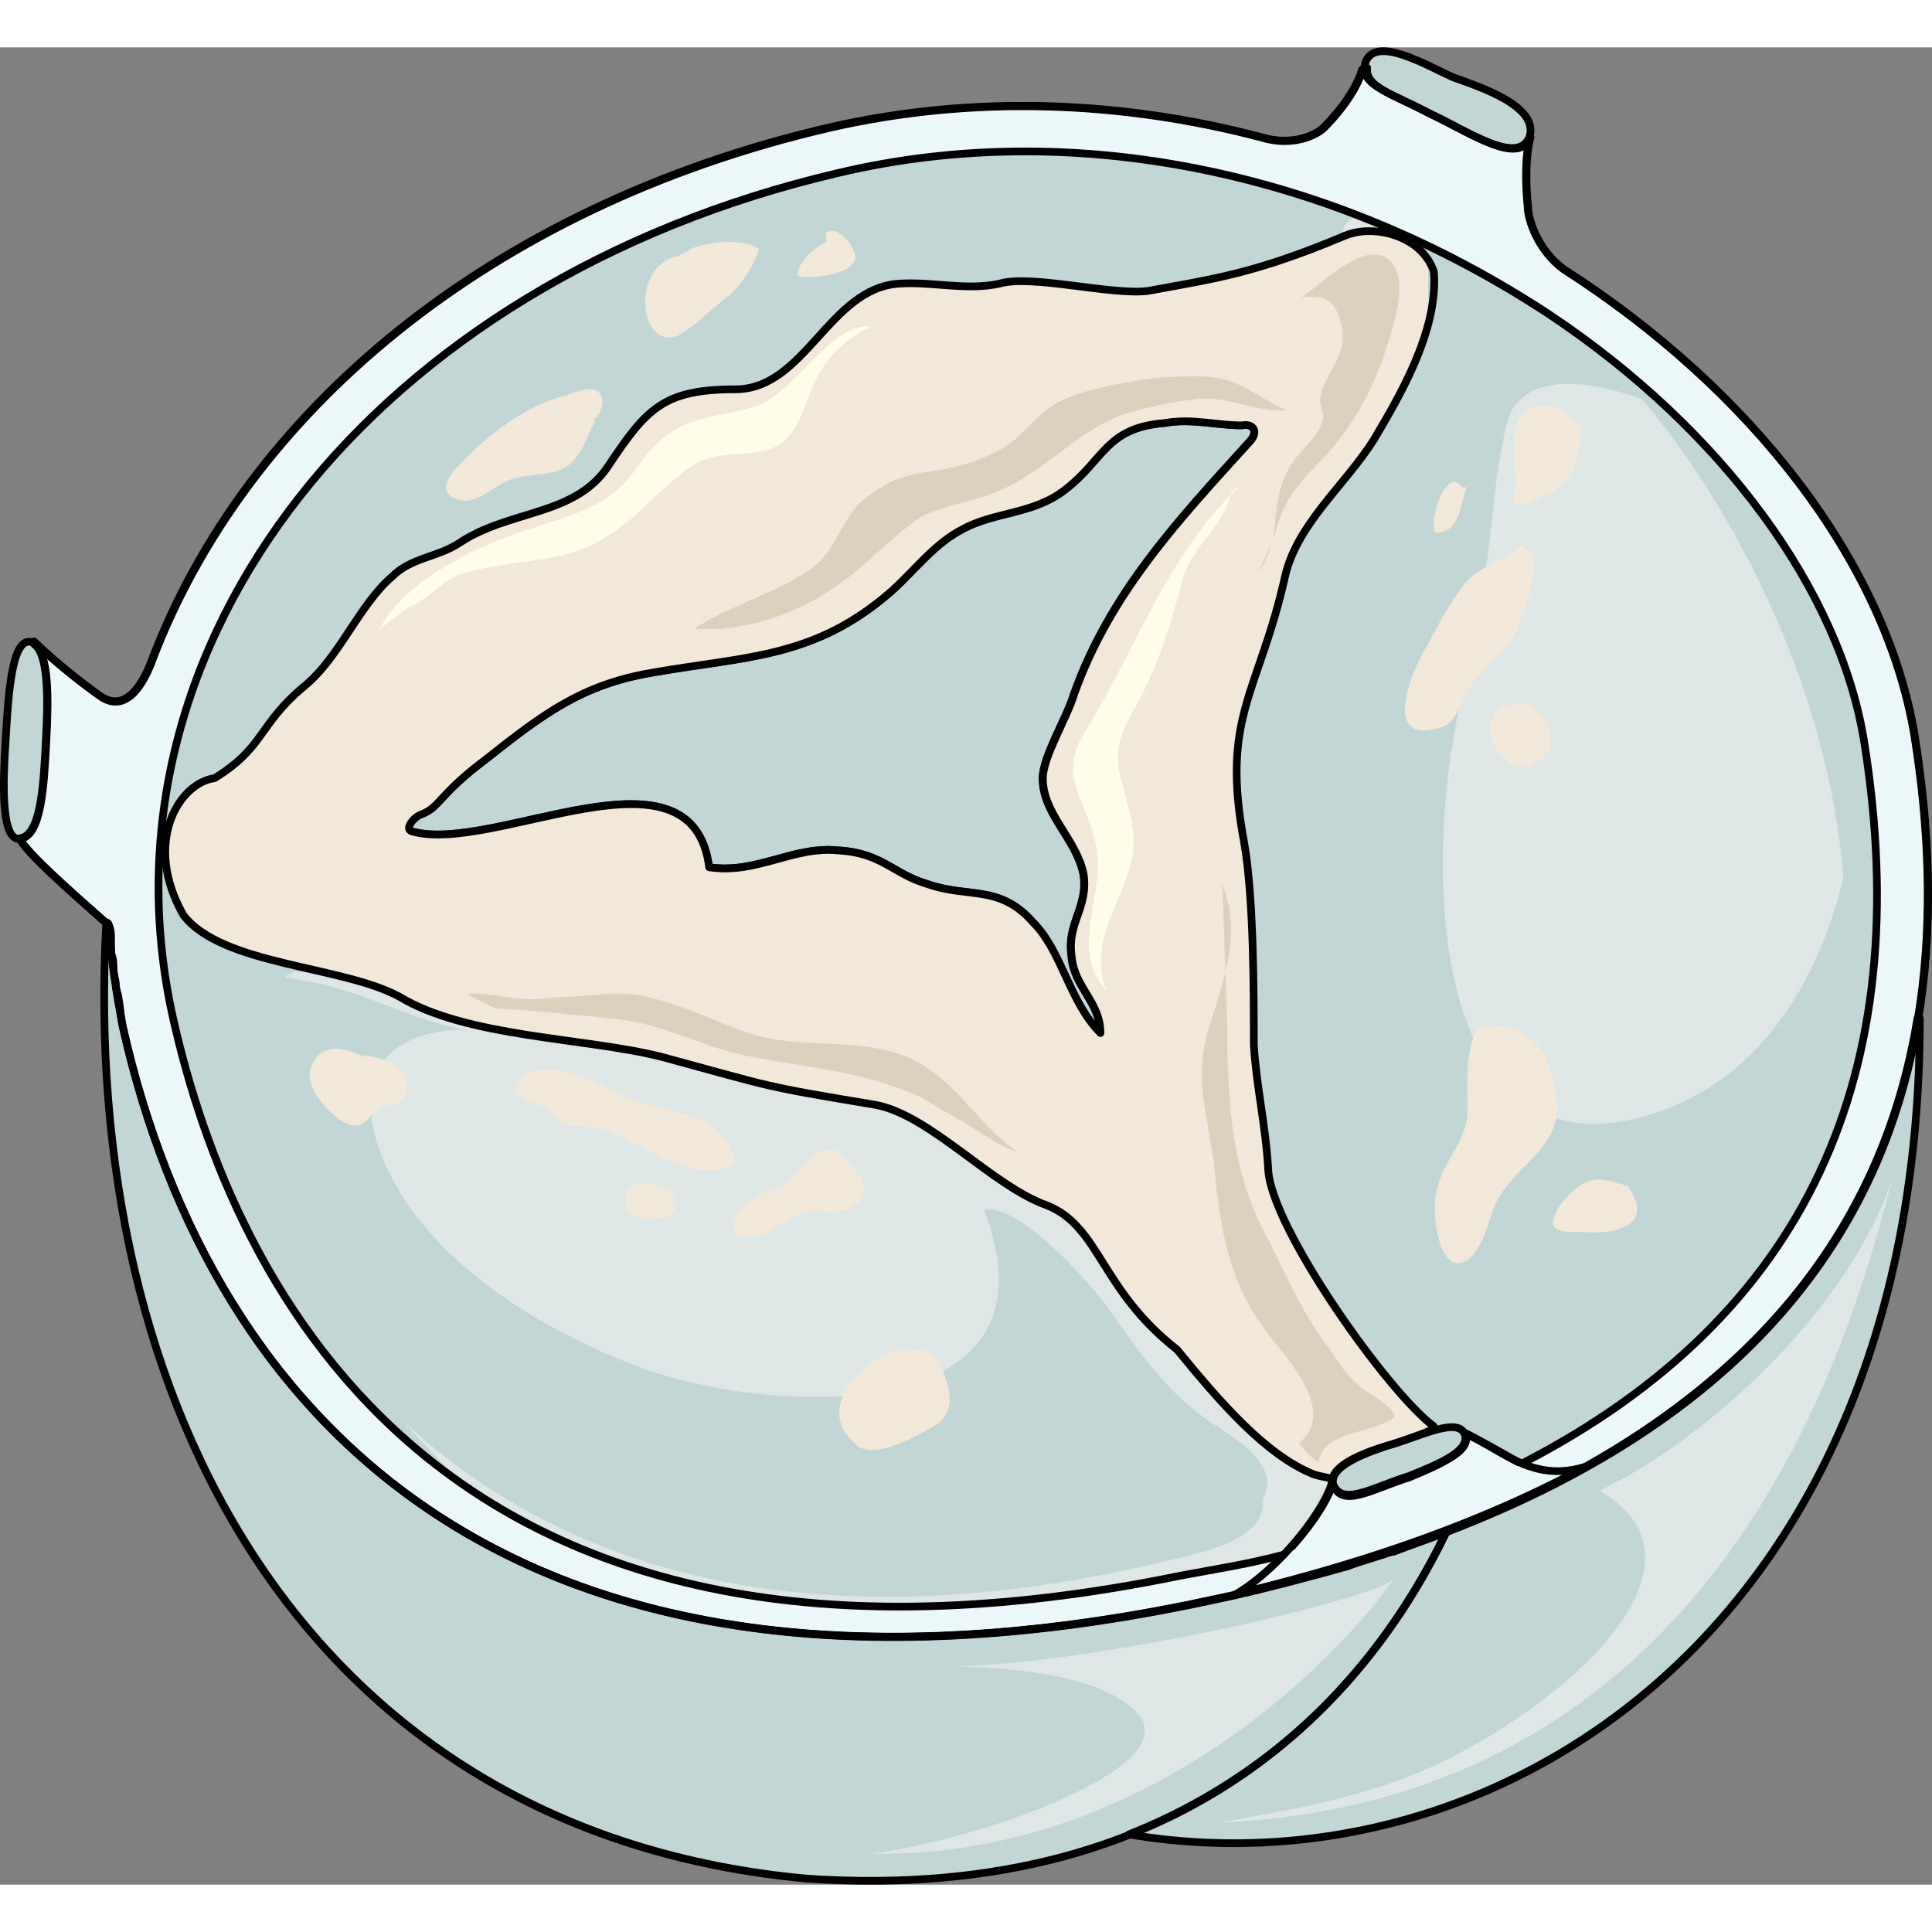
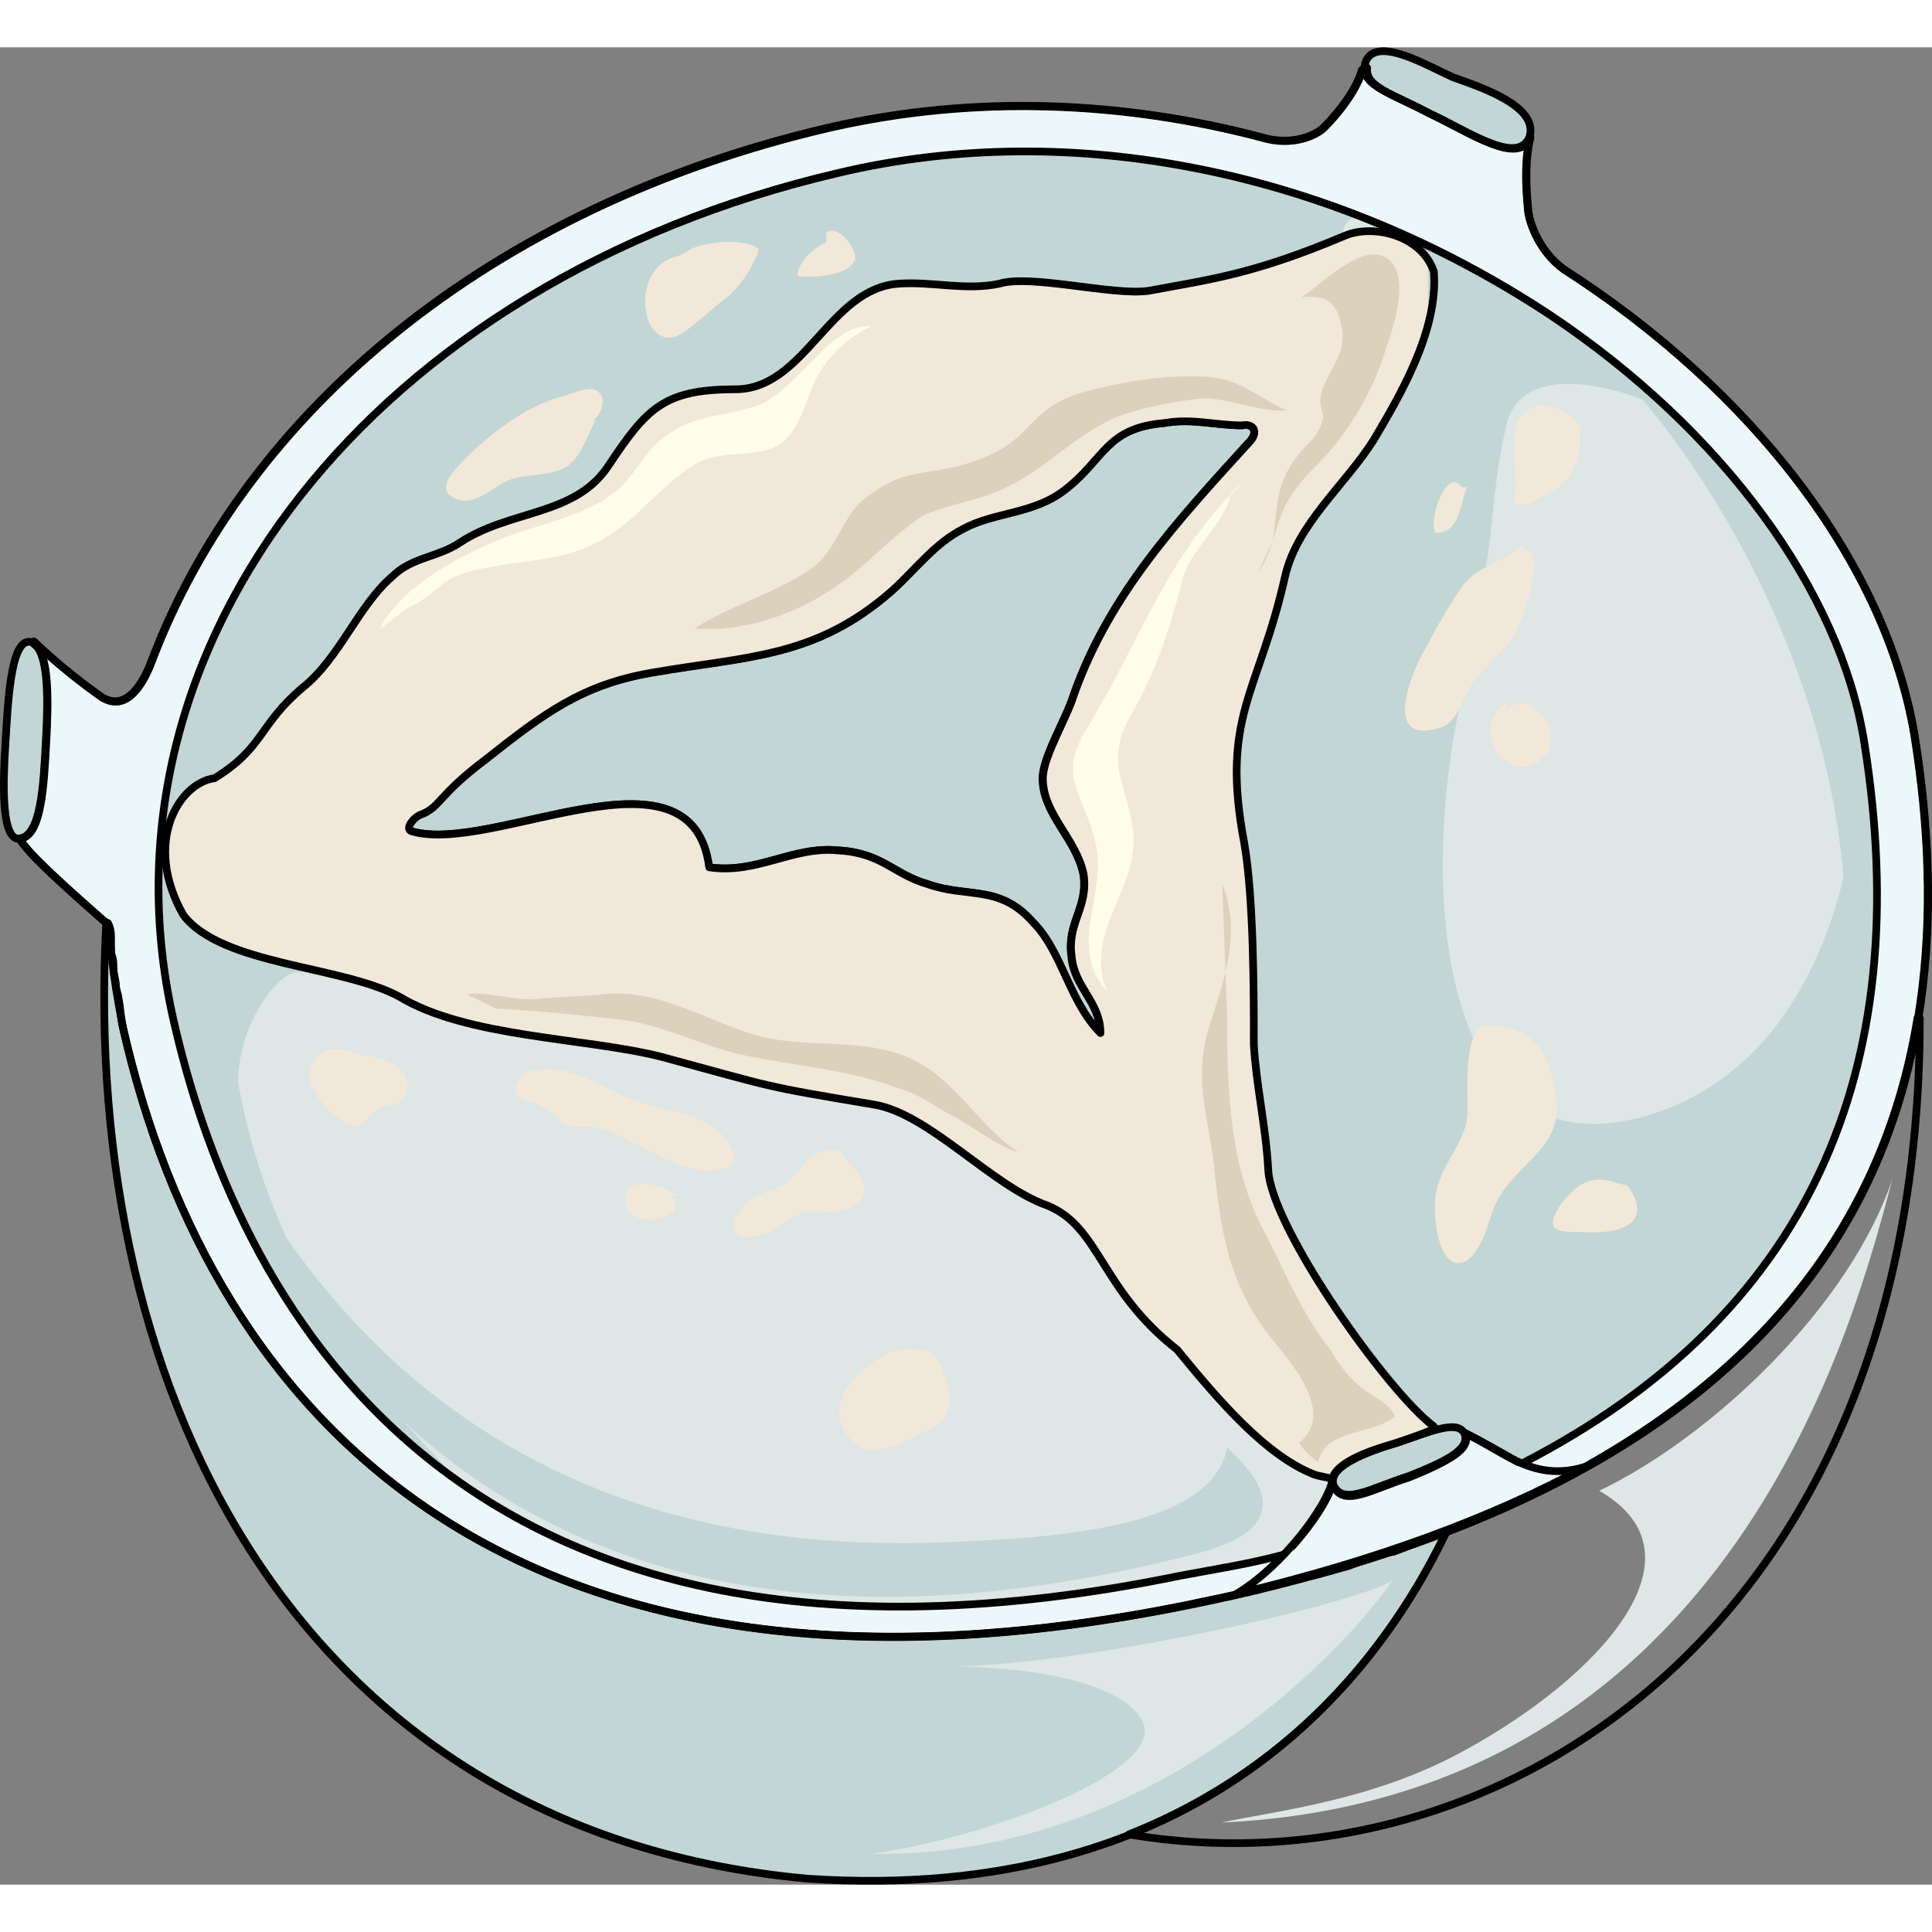
<svg xmlns="http://www.w3.org/2000/svg" version="1.1" id="Layer_1" width="800px" height="800px" viewBox="0 0 251.498 239.17" enable-background="new 0 0 251.498 239.17" xml:space="preserve">
  <rect x="0" y="0" width="251.498" height="239.17" fill="#808080" stroke="none" />
  <g>
    <path fill-rule="evenodd" clip-rule="evenodd" fill="#C2D6D6" d="M3.832,77.324c2.544,0.313,2.544,6.569,2.226,12.826   c-0.317,5.944-0.636,12.515-3.498,12.828c-2.544,0.313-2.226-7.51-1.907-12.515C0.97,85.458,1.288,77.011,3.832,77.324" />
    <path fill="none" stroke="#000000" stroke-linecap="round" stroke-linejoin="round" stroke-miterlimit="10" d="M3.892,77.384   c2.544,0.313,2.544,6.569,2.227,12.827C5.8,96.154,5.482,102.725,2.62,103.038c-2.544,0.313-2.227-7.509-1.908-12.515   S1.348,77.07,3.892,77.384L3.892,77.384z" />
    <g>
      <path fill-rule="evenodd" clip-rule="evenodd" fill="#C2D6D6" d="M161.629,49.147c-3.438,0-6.563-0.937-9.999-0.313    c-7.813,0.625-7.813,4.685-13.124,8.743c-4.063,3.123-9.062,2.811-13.124,4.997c-3.75,1.873-6.249,5.308-9.374,8.118    c-9.999,8.744-18.748,8.432-31.247,10.617c-9.062,1.562-14.062,5.309-21.561,11.242c-6.25,4.684-5.938,6.245-8.437,7.182    c-0.938,0.313-2.188,1.873-1.25,2.186c9.374,2.811,27.799,0.62,34.673,9.051c11.993,0.623,57.502,46.902,66.156,43.298    c8.709-3.626-17.259-66.528-12.087-75.769c4.999-10.305,12.186-18.424,20.311-27.166    C163.816,50.084,163.191,48.835,161.629,49.147" />
      <path fill-rule="evenodd" clip-rule="evenodd" fill="#ECF7FA" stroke="#000000" stroke-linecap="round" stroke-linejoin="round" stroke-miterlimit="10" d="    M162.598,51.385c-9.379,10.317-18.132,19.697-22.821,32.828c-0.938,3.127-4.064,8.13-4.064,10.943    c0,4.689,4.377,7.816,5.314,12.506c0.626,4.377-2.188,6.254-1.563,10.631c0.313,4.064,3.751,5.94,3.751,10.005    c-4.064-4.064-5.002-10.63-8.753-14.382c-4.377-5.003-8.441-3.127-13.756-5.003c-4.376-1.251-5.939-4.064-11.566-4.377    c-5.94-0.626-10.63,3.126-16.882,2.188c-2.188-17.196-28.136-1.563-38.765-4.689c-0.938-0.313,0.313-1.877,1.25-2.189    c2.501-0.938,2.188-2.501,8.441-7.19c7.503-5.94,12.505-9.692,21.57-11.256c12.505-2.188,21.259-1.876,31.262-10.63    c3.127-2.814,5.628-6.254,9.379-8.129c4.064-2.189,9.066-1.876,13.13-5.003c5.314-4.064,5.314-8.129,13.13-8.754    c3.439-0.626,6.565,0.313,10.004,0.313C163.223,48.884,163.848,50.135,162.598,51.385 M249.193,89.528    c-3.752-22.511-21.259-45.022-45.643-60.655c-3.439-2.5-4.689-6.564-4.689-8.129c-0.625-6.252,0.313-9.066,0.313-9.066    c-1.563,3.752-7.815-0.625-13.13-3.127c-4.689-2.501-8.44-3.439-8.128-5.939c-0.313,0-0.625,0.313-0.625,0.313    c-0.626,2.188-2.502,5.002-5.002,7.504c-0.938,0.938-4.064,2.5-8.129,1.25c-17.819-4.689-37.201-5.628-56.271-1.25    C63.497,20.744,31.922,47.633,19.73,79.836c-0.938,2.502-3.127,6.879-6.565,4.69c-5.314-3.752-8.753-7.191-8.753-7.191v0.313    c1.875,1.251,1.875,6.879,1.563,12.507c-0.313,5.939-0.625,12.506-3.438,12.818l0,0c0.938,1.876,6.252,6.566,11.566,11.256    c0.313,4.377,0.938,8.754,1.876,13.443c11.567,50.963,50.957,92.859,138.804,75.037    C242.628,184.889,256.696,136.427,249.193,89.528" />
      <path fill-rule="evenodd" clip-rule="evenodd" fill="#DEE6E6" d="M162.567,51.308c-9.381,10.319-18.137,19.701-22.827,32.835    c-0.938,3.127-4.064,8.131-4.064,10.945c0,4.69,4.377,7.818,5.315,12.508c0.625,4.379-2.188,6.255-1.563,10.633    c0.313,4.065,3.752,5.941,3.752,10.007c-4.064-4.065-5.003-10.632-8.755-14.385c-4.378-5.003-8.443-3.127-13.759-5.003    c-4.378-1.252-5.941-4.066-11.569-4.379c-5.941-0.625-10.632,3.127-16.886,2.189c-2.188-17.199-28.143-1.563-38.774-4.691    c-0.938-0.313,0.313-1.875,1.251-2.188c2.502-0.938,2.189-2.501,8.443-7.192c7.504-5.941,12.508-9.694,21.575-11.258    c12.508-2.189,21.264-1.876,31.27-10.633c3.127-2.814,5.629-6.254,9.381-8.13c4.065-2.189,9.068-1.876,13.133-5.004    c5.316-4.065,5.316-8.13,13.134-8.756c3.439-0.626,6.566,0.313,10.006,0.313C163.192,48.806,163.818,50.057,162.567,51.308     M242.617,90.396c-3.127-19.701-18.449-40.652-40.963-55.663c-28.456-18.763-62.227-25.643-92.558-18.45    C48.746,30.355,11.536,77.576,22.48,126.359c7.817,34.712,35.021,92.251,131.019,72.55c5.003-0.938,9.693-1.876,14.384-3.127    c30.331-11.57,30.331-11.57,30.331-11.57C235.112,165.137,249.496,133.552,242.617,90.396" />
-       <path fill-rule="evenodd" clip-rule="evenodd" fill="#C2D6D6" d="M32.52,119.73c3.748,1.564,7.81,1.564,11.558,2.816    c5.623,1.565,10.622,4.382,16.558,5.32c-11.246,0-14.995,7.197-10.622,17.212c5.623,13.144,20.931,22.219,33.739,26.913    c16.244,5.945,55.293,8.137,44.359-20.654c4.373-0.939,13.433,9.075,15.932,12.518c4.998,6.885,7.811,11.579,15.308,16.273    c20.306,12.83-20.306,19.089-29.053,19.089c-10.934,0.313-22.492,0.313-33.113-0.626c-11.246-0.938-25.304-7.197-34.988-13.144    c-11.559-7.511-15.62-15.96-23.43-25.035c-8.747-10.953-11.87-21.906-11.87-35.675" />
      <path fill-rule="evenodd" clip-rule="evenodd" fill="#C2D6D6" d="M30.302,111.652c-2.189-2.813-5.942-4.375-5.316-7.813    c0.313-3.438,4.378-2.813,6.881-2.5c2.189-8.126,9.07-9.377,14.074-18.44c3.128-5.627,13.762-6.252,18.141-9.689    c14.388-11.564,23.771-21.879,41.285-27.817c19.392-6.876,49.73-8.438,65.056-12.814c6.881-2.188,1.564-11.252,7.194-10.314    c-22.207-9.063-46.29-11.252-68.496-5.938c-60.364,14.064-97.584,61.26-86.638,110.019c4.066,18.753,14.388,44.383,38.158,60.948    C46.879,174.477,26.236,147.597,30.302,111.652" />
      <path fill-rule="evenodd" clip-rule="evenodd" fill="#C2D6D6" d="M242.615,90.415c-0.313-1.876-0.626-4.063-1.251-5.938    c2.189,14.376-1.877,46.565-26.272,54.379c-27.836,8.75-30.338-29.064-25.021-53.441c5.317-24.376,3.44-24.376,5.942-35.939    c1.563-7.813,11.885-6.563,21.268-2.188c-4.691-4.375-10.008-8.75-15.638-12.501c-5.317-3.438-10.947-6.563-16.576-9.376    c-0.938,4.063-0.938,4.063-0.938,4.063c0,10.626-19.704,24.063-24.708,53.128c-5.317,29.064-8.445,40.628,0.938,66.566    c9.384,26.252,29.087,34.378,35.03,35.003c0.938,0,2.502-0.313,4.378-0.938C235.422,164.17,249.496,132.917,242.615,90.415" />
      <path fill-rule="evenodd" clip-rule="evenodd" fill="#C2D6D6" d="M206.257,171.981c-7.496,1.563-22.175-4.688-27.797-29.065    c-5.934-24.378-5.31-55.318,2.187-70.945s11.243-35.316,7.184-41.88c-15.929,25.628-15.929,25.628-15.929,25.628    s-4.372,5.625-8.12,10.938c-1.874,4.688-3.436,10.001-4.373,15.939c-5.309,29.065-8.433,40.63,0.938,66.57    c9.369,26.253,29.046,34.379,34.979,35.004c0.938,0,2.499-0.313,4.373-0.938c8.12-4.376,15.304-9.688,21.237-15.314    C216.876,169.169,210.941,170.731,206.257,171.981" />
      <path fill-rule="evenodd" clip-rule="evenodd" fill="#C2D6D6" d="M46.598,67.051c-4.686,4.062-7.81,20.934,2.498,14.686    c-1.874,5.936-4.686,9.686-9.683,13.123c-2.187,1.563-5.622,5.312-8.434,4.374c-3.124-1.25-2.499-4.062-2.187-6.249    c0.938-6.562,5.622-13.748,7.809-20.31" />
      <path fill-rule="evenodd" clip-rule="evenodd" fill="#C2D6D6" d="M31.256,138.211c-1.901-10.646,6.339-19.726,8.24-17.534    c-3.486-4.696-6.973-6.262-12.36-9.706" />
-       <path fill-rule="evenodd" clip-rule="evenodd" fill="#C2D6D6" d="M188.205,193.197c-6.259,13.123-18.464,30.309-41.309,39.369    c47.881,8.124,102.959-26.871,102.959-106.235c-0.313,0-0.313,0-0.313,0C245.162,153.202,228.263,177.574,188.205,193.197" />
      <path fill-rule="evenodd" clip-rule="evenodd" fill="#C2D6D6" d="M177.786,1.642c-1.25,3.111,2.814,4.044,8.129,6.845    c5.314,2.488,11.567,6.844,13.13,3.111c1.251-4.045-6.564-6.533-10.004-7.778C185.603,2.264,179.35-1.469,177.786,1.642" />
      <path fill-rule="evenodd" clip-rule="evenodd" fill="#C2D6D6" d="M181.3,195.795c-0.313,0-0.625,0-1.25,0.313    c-1.563,0.313-3.126,0.938-4.688,1.563c-1.25,0.313-2.188,0.626-3.438,0.938c-0.938,0.313-1.876,0.313-2.813,0.626    c-1.875,0.625-3.75,0.938-5.626,1.563c-0.625,0-0.938,0.313-1.563,0.313c-2.188,0.626-4.688,0.938-7.188,1.564    c-87.826,17.827-127.207-24.083-138.771-75.063c-0.313-1.251-0.313-2.502-0.625-4.065c0-0.313-0.313-0.938-0.313-1.564    c0-0.625-0.313-1.251-0.313-2.189c0-0.625,0-1.251-0.313-1.877c0-0.625,0-1.25,0-1.876s0-1.251-0.313-1.876    c0-0.313-0.313-0.313-0.313-0.313c-3.438,62.865,26.254,118.537,91.264,124.479c51.258,3.44,73.762-25.646,83.138-45.037    C185.988,193.918,183.801,194.856,181.3,195.795" />
      <path fill-rule="evenodd" clip-rule="evenodd" fill="#C2D6D6" d="M173.439,187.024c1.248,3.146,4.992,0.63,9.984-0.943    c4.68-1.888,8.112-3.775,7.176-5.663c-0.936-1.888-4.367-0.314-9.048,1.259C176.872,182.935,172.816,184.822,173.439,187.024" />
      <path fill-rule="evenodd" clip-rule="evenodd" fill="#ECF7FA" stroke="#000000" stroke-linecap="round" stroke-linejoin="round" stroke-miterlimit="10" d="    M160.936,201.331c18.428-4.389,33.42-10.03,45.601-16.612l0,0c-6.871,2.194-10.619-1.881-15.929-4.388    c0.937,2.193-2.499,3.761-7.184,5.642c-4.997,1.567-8.745,4.074-9.995,0.94c0,0,0,0,0-0.313    C172.805,189.733,167.183,197.569,160.936,201.331" />
      <path fill-rule="evenodd" clip-rule="evenodd" fill="#C2D6D6" d="M228.827,159.451c13.74-18.111,18.425-41.218,13.74-69.008    c-2.811-17.486-15.302-35.909-33.727-50.272c-0.625,0-0.625,0-0.625,0C218.834,48.602,260.056,103.245,228.827,159.451" />
      <path fill-rule="evenodd" clip-rule="evenodd" fill="#DEE6E6" d="M121.867,210.777c17.527,0.313,54.773-8.123,59.469-11.247    c-7.512,10.622-32.552,36.24-67.92,35.615c14.397-1.874,40.689-11.247,34.742-18.12    C142.524,210.152,121.867,210.777,121.867,210.777" />
      <path fill-rule="evenodd" clip-rule="evenodd" fill="#DEE6E6" d="M190.641,221.701c17.222-9.39,32.252-25.352,17.535-33.803    c14.403-6.886,32.564-23.786,38.2-40.688c-4.696,17.527-20.353,80.75-87.36,83.88    C166.218,229.525,178.742,228.273,190.641,221.701" />
      <path fill-rule="evenodd" clip-rule="evenodd" fill="#F2E8D9" d="M139.725,84.142c-0.938,3.125-4.063,8.125-4.063,10.938    c0,4.688,4.375,7.813,5.313,12.501c0.625,4.375-2.188,6.25-1.563,10.625c0.313,4.063,3.749,5.938,3.749,10    c-4.062-4.063-4.999-10.625-8.748-14.375c-4.374-5-8.437-3.125-13.748-5c-4.374-1.25-5.937-4.063-11.561-4.375    c-5.937-0.625-10.623,3.125-16.872,2.188c-2.187-17.188-28.119-1.563-38.742-4.688c-0.938-0.313,0.312-1.875,1.249-2.188    c2.5-0.938,2.188-2.501,8.437-7.188c7.498-5.938,12.498-9.688,21.559-11.25c12.498-2.188,21.246-1.875,31.244-10.625    c3.125-2.813,5.624-6.25,9.373-8.125c4.063-2.188,9.062-1.875,13.123-5.001c5.312-4.063,5.312-8.125,13.123-8.75    c3.437-0.625,6.561,0.313,9.998,0.313c1.563-0.313,2.187,0.938,0.938,2.188C153.159,61.642,144.411,71.017,139.725,84.142     M186.591,179.456c-5.937-4.376-21.246-25.938-21.559-33.438c-0.313-5.625-1.562-10.938-1.874-16.25c0-6.563,0-19.063-1.25-26.25    c-3.125-16.563,1.874-19.376,5.312-34.688c1.562-6.875,7.811-11.876,11.561-17.813c3.124-5.313,8.436-14.063,7.811-21.875    c-1.562-4.688-7.811-6.25-11.561-4.688l0,0c-11.872,5-17.185,5.625-25.62,7.188c-4.687,0.625-15.31-2.188-19.371-0.938    c-4.375,0.938-8.749-0.313-13.123,0c-9.061,0.625-12.186,13.75-21.246,13.75c-9.373,0-11.561,2.5-16.56,10    c-4.374,6.563-12.811,5.626-19.372,10.001c-2.812,1.875-6.248,1.875-8.748,4.375c-4.374,3.75-6.874,10.625-11.561,14.375    c-5.937,5-4.999,7.813-11.561,11.875c-4.687,0.625-9.373,8.438-4.062,17.813c4.999,6.563,20.621,6.563,28.12,10.625    c8.748,5.313,24.058,5.313,34.057,7.813c14.997,4.063,12.81,3.75,27.807,6.25c7.187,1.25,15.311,10.625,22.496,13.125    c6.874,2.813,6.874,10.938,16.872,18.75c5.624,6.875,11.561,13.751,17.81,16.251c0.938,0.313,1.563,0.313,2.5,0.625    c0.313-1.875,4.062-3.438,8.123-4.688c1.875-0.625,3.75-1.25,4.999-1.875V179.456" />
      <path fill-rule="evenodd" clip-rule="evenodd" fill="#C2D6D6" d="M185.896,54.451c3.462-9.707,19.199-16.281,19.199-16.281    s-11.016-9.707-19.199-10.959" />
      <path fill-rule="evenodd" clip-rule="evenodd" fill="#C2D6D6" d="M28.456,140.131c4.689,16.873,32.516,81.24,128.5,55.618    c9.38-2.813,9.38-7.499,2.814-13.437c-1.563,7.188-10.943,10.624-28.452,11.874C113.811,195.124,58.783,200.436,28.456,140.131" />
      <path fill-rule="evenodd" clip-rule="evenodd" fill="#FFFCE8" d="M162.136,56.371c-9.964,9.051-13.701,20.911-20.552,32.147    c-4.048,6.242-0.623,8.427,0.935,14.669c1.868,6.867-3.737,13.732,1.557,19.663c-3.114-7.803,4.359-13.421,3.425-20.911    c-0.934-6.555-3.736-8.739-0.311-14.981c3.113-5.306,4.982-10.925,6.539-16.854c0.934-4.994,5.604-7.49,6.539-12.172" />
      <path fill-rule="evenodd" clip-rule="evenodd" fill="#FFFCE8" d="M49.456,75.69c2.808-5.619,10.608-9.678,16.224-11.862    c5.616-2.186,12.48-3.123,16.225-7.805c2.184-2.811,3.119-4.684,6.552-6.557c3.12-1.561,5.928-1.561,9.048-2.497    c5.928-1.249,10.296-11.239,15.912-10.614c-2.808,1.248-5.304,3.434-6.864,6.243c-1.872,3.122-2.184,8.117-6.24,9.678    c-2.808,0.937-5.928,0.313-9.048,1.562c-3.12,1.561-6.24,4.994-9.048,7.492c-5.616,4.683-9.048,4.995-16.224,5.932    c-2.809,0.624-5.305,0.624-7.8,2.186c-1.248,0.937-3.744,3.121-4.992,3.434" />
      <path fill-rule="evenodd" clip-rule="evenodd" fill="#DBD1BD" d="M93.813,75.69c7.185-0.624,13.433-3.749,18.743-8.437    c2.499-2.187,4.686-4.374,7.497-6.248c3.437-1.563,6.873-1.875,10.309-3.438c5.936-2.5,10.31-8.123,16.557-9.998    c3.124-0.938,6.561-1.563,9.685-1.875c3.749,0,7.497,1.875,10.934,1.563c-3.749-1.563-5.936-4.063-10.309-4.375    c-5.623-0.313-11.246,0.625-16.869,2.188c-3.437,1.25-4.374,2.188-6.873,4.687c-2.812,3.125-7.497,4.687-11.558,5.312    c-4.062,0.625-5.623,0.938-9.06,3.438c-3.124,2.188-3.749,6.562-6.873,9.061c-4.061,3.125-11.558,5.313-15.619,8.124" />
      <path fill-rule="evenodd" clip-rule="evenodd" fill="#DBD1BD" d="M159.736,126.102c0,9.678,0.312,19.356,4.68,27.786    c2.808,5.307,4.992,10.927,8.736,15.609c0.936,1.562,2.184,3.435,3.744,4.684c1.247,1.248,4.056,2.185,4.68,4.059    c-3.12,2.497-9.048,1.561-9.984,5.932c-0.936-0.625-1.872-1.562-2.496-2.498c4.681-3.746-0.624-9.99-3.432-13.425    c-5.304-6.556-6.552-12.8-7.488-21.229c-0.624-7.492-3.12-12.487-0.624-19.98c1.872-5.932,4.057-11.863,1.561-18.107" />
      <path fill-rule="evenodd" clip-rule="evenodd" fill="#DBD1BD" d="M163.816,68.251c1.562-1.881,2.187-5.954,3.436-8.462    c1.25-2.507,2.812-4.074,4.998-6.268c3.749-4.074,6.561-9.088,8.122-14.102c0.938-2.82,3.124-9.088,0.625-11.596    c-3.124-3.134-9.06,3.134-11.559,4.701c3.437-0.313,4.687,0.627,5.311,4.387c0.313,3.761-2.187,5.328-2.812,8.462    c-0.313,0.94,0.313,1.88,0.313,2.82c-0.625,2.507-1.562,2.82-3.123,4.7c-3.124,3.761-2.812,6.895-3.437,11.282" />
      <path fill-rule="evenodd" clip-rule="evenodd" fill="#DBD1BD" d="M64.486,125.109c5.625,0.313,11.876,0.938,17.188,1.562    c5.626,0.938,10.626,3.749,15.938,4.686c6.251,1.249,13.438,1.874,19.064,4.061c2.5,0.625,4.688,2.187,6.875,3.437    c3.125,1.562,5.938,4.061,9.063,4.997c-5.313-3.436-8.438-9.995-14.688-12.494c-6.251-2.499-13.126-0.937-19.689-2.812    c-6.25-1.874-12.501-5.935-19.376-5.31c-2.813,0.313-5.626,0.313-8.751,0.625s-6.25-0.938-9.375-0.625" />
      <path fill="none" stroke="#000000" stroke-linecap="round" stroke-linejoin="round" stroke-miterlimit="10" d="M167.123,196.21    c-4.69,1.251-8.561,1.821-13.564,2.76C57.563,218.671,30.357,161.131,22.54,126.42C11.596,77.636,48.807,30.416,109.156,16.344    c30.332-7.193,64.103-0.313,92.558,18.449c22.514,15.011,37.836,35.963,40.963,55.664c6.879,43.155-7.505,74.739-44.402,93.814" />
      <path fill="none" stroke="#000000" stroke-linecap="round" stroke-linejoin="round" stroke-miterlimit="10" d="M188.266,193.257    c-6.26,13.123-18.465,30.309-41.31,39.37c47.881,8.124,102.96-26.871,102.96-106.236c-0.313,0-0.313,0-0.313,0    C245.222,153.262,228.322,177.634,188.266,193.257L188.266,193.257z" />
      <path fill="none" stroke="#000000" stroke-linecap="round" stroke-linejoin="round" stroke-miterlimit="10" d="M177.847,1.701    c-1.251,3.111,2.813,4.045,8.128,6.846c5.315,2.488,11.567,6.844,13.131,3.11c1.25-4.044-6.565-6.533-10.004-7.777    C185.662,2.324,179.41-1.409,177.847,1.701L177.847,1.701z" />
      <path fill="none" stroke="#000000" stroke-linecap="round" stroke-linejoin="round" stroke-miterlimit="10" d="M249.253,89.588    c-3.751-22.511-21.258-45.021-45.643-60.654c-3.438-2.501-4.689-6.565-4.689-8.129c-0.625-6.253,0.313-9.066,0.313-9.066    c-1.563,3.751-7.816-0.626-13.131-3.127c-4.689-2.502-8.44-3.439-8.128-5.94c-0.313,0-0.625,0.313-0.625,0.313    c-0.625,2.188-2.501,5.003-5.002,7.504c-0.938,0.938-4.064,2.501-8.128,1.251c-17.819-4.69-37.202-5.629-56.271-1.251    C63.557,20.805,31.982,47.693,19.79,79.896c-0.938,2.501-3.126,6.878-6.565,4.689c-5.314-3.752-8.753-7.191-8.753-7.191v0.313    c1.876,1.251,1.876,6.879,1.563,12.507c-0.313,5.94-0.626,12.506-3.439,12.819l0,0c0.938,1.875,6.253,6.565,11.567,11.255    c0.313,4.378,0.938,8.755,1.876,13.444c11.566,50.963,50.957,92.858,138.803,75.037    C242.688,184.948,256.756,136.486,249.253,89.588L249.253,89.588z" />
      <path fill="none" stroke="#000000" stroke-linecap="round" stroke-linejoin="round" stroke-miterlimit="10" d="M181.36,195.854    c-0.313,0-0.626,0-1.251,0.313c-1.563,0.313-3.125,0.938-4.688,1.564c-1.251,0.313-2.188,0.625-3.438,0.938    c-0.938,0.313-1.875,0.313-2.813,0.626c-1.876,0.625-3.751,0.938-5.626,1.563c-0.625,0-0.938,0.313-1.563,0.313    c-2.188,0.625-4.688,0.938-7.189,1.563c-87.826,17.827-127.207-24.083-138.771-75.063c-0.313-1.251-0.313-2.502-0.625-4.065    c0-0.313-0.313-0.938-0.313-1.563c0-0.626-0.313-1.252-0.313-2.189c0-0.626,0-1.252-0.313-1.877c0-0.625,0-1.251,0-1.877    c0-0.625,0-1.251-0.313-1.876c0-0.313-0.313-0.313-0.313-0.313c-3.438,62.866,26.254,118.537,91.264,124.48    c51.259,3.44,73.762-25.646,83.139-45.038C186.048,193.978,183.86,194.916,181.36,195.854L181.36,195.854z" />
      <path fill="none" stroke="#000000" stroke-linecap="round" stroke-linejoin="round" stroke-miterlimit="10" d="M173.5,187.085    c1.248,3.146,4.992,0.629,9.984-0.944c4.68-1.887,8.111-3.774,7.176-5.662c-0.937-1.888-4.368-0.314-9.048,1.258    C176.932,182.995,172.876,184.883,173.5,187.085L173.5,187.085z" />
      <path fill="none" stroke="#000000" stroke-linecap="round" stroke-linejoin="round" stroke-miterlimit="10" d="M197.596,184.159    c-2.189-1.256-4.379-2.513-6.881-3.769c0.938,2.198-2.502,3.769-7.193,5.652c-5.004,1.57-8.758,4.083-10.009,0.942    c0,0,0,0,0-0.313c-0.313,1.884-2.502,5.339-5.316,8.479" />
      <path fill="none" stroke="#000000" stroke-linecap="round" stroke-linejoin="round" stroke-miterlimit="10" d="M53.573,102.048    c-0.938-0.313,0.313-1.876,1.25-2.188c2.5-0.938,2.188-2.502,8.437-7.191c7.5-5.94,12.499-9.692,21.561-11.256    c12.499-2.188,21.248-1.876,31.247-10.63c3.125-2.813,5.625-6.253,9.374-8.13c4.063-2.188,9.063-1.875,13.124-5.002    c5.313-4.064,5.313-8.129,13.124-8.754c3.438-0.626,6.563,0.313,9.999,0.313c1.563-0.313,2.188,0.938,0.938,2.188    c-9.374,10.317-18.123,19.697-22.811,32.829c-0.938,3.126-4.062,8.129-4.062,10.942c0,4.69,4.374,7.816,5.312,12.507    c0.625,4.377-2.188,6.253-1.563,10.63c0.313,4.064,3.75,5.94,3.75,10.005c-4.063-4.064-5-10.63-8.749-14.382    c-4.375-5.003-8.438-3.127-13.749-5.003c-4.375-1.25-5.937-4.064-11.562-4.377c-5.937-0.625-10.624,3.127-16.873,2.188    C90.133,89.541,64.197,105.174,53.573,102.048L53.573,102.048z" />
      <path fill="none" stroke="#000000" stroke-linecap="round" stroke-linejoin="round" stroke-miterlimit="10" d="M173.528,186.391    c0.313-1.875,4.062-3.438,8.124-4.688c1.874-0.625,3.749-1.25,4.999-1.875v-0.313c-5.937-4.375-21.246-25.938-21.559-33.438    c-0.313-5.625-1.563-10.938-1.875-16.25c0-6.563,0-19.063-1.25-26.25c-3.124-16.563,1.875-19.376,5.312-34.688    c1.563-6.875,7.812-11.875,11.561-17.813c3.125-5.313,8.437-14.063,7.812-21.875c-1.563-4.688-7.812-6.25-11.561-4.688l0,0    c-11.873,5-17.185,5.625-25.62,7.188c-4.688,0.625-15.311-2.188-19.372-0.938c-4.374,0.938-8.748-0.313-13.123,0    c-9.061,0.625-12.185,13.75-21.246,13.75c-9.373,0-11.561,2.5-16.56,10c-4.374,6.563-12.81,5.625-19.371,10    c-2.813,1.875-6.249,1.875-8.749,4.375c-4.374,3.75-6.873,10.625-11.56,14.375c-5.937,5-5,7.813-11.561,11.875    c-4.688,0.625-9.374,8.438-4.063,17.813c4.999,6.563,20.622,6.563,28.12,10.625c8.749,5.313,24.059,5.313,34.057,7.813    c14.997,4.063,12.811,3.75,27.808,6.25c7.187,1.25,15.31,10.626,22.496,13.126c6.874,2.813,6.874,10.938,16.872,18.75    c5.624,6.875,11.561,13.75,17.81,16.25C171.966,186.078,172.591,186.078,173.528,186.391L173.528,186.391z" />
      <path fill-rule="evenodd" clip-rule="evenodd" fill="#F2E8D9" d="M47.901,131.598c-2.827-1.254-6.281-2.507-7.537,1.566    c-0.628,2.507,3.454,7.207,5.967,7.207c1.256,0,1.884-1.567,2.826-2.193c1.57-0.94,2.513,0,3.454-1.567    c1.885-3.446-2.826-5.326-5.338-5.326" />
      <path fill-rule="evenodd" clip-rule="evenodd" fill="#F2E8D9" d="M68.426,133.488c5.947-1.878,10.016,2.502,15.649,4.066    c4.695,1.252,10.642,1.877,11.581,7.509c-4.382,4.067-13.146-3.441-17.841-4.38c-1.252-0.313-3.13,0-4.382-0.626    s-1.564-1.877-2.816-2.189c-1.565-0.938-5.321-0.938-2.504-4.067" />
      <path fill-rule="evenodd" clip-rule="evenodd" fill="#F2E8D9" d="M109.481,143.823c-2.194-0.933-3.762,0.312-5.329,2.177    c-1.88,2.176-2.193,2.176-4.701,3.109c-4.701,1.865-5.955,7.461,0.313,5.285c1.567-0.933,3.134-2.177,5.015-2.799    c1.567-0.311,3.762,0.312,5.328-0.311c4.389-1.555,1.881-4.663-0.313-6.84" />
      <path fill-rule="evenodd" clip-rule="evenodd" fill="#F2E8D9" d="M88.187,149.521c-1.563-1.575-8.131-3.149-6.567,1.575    c0.938,2.835,8.757,1.26,5.63-1.575" />
      <path fill-rule="evenodd" clip-rule="evenodd" fill="#F2E8D9" d="M206.296,49.756c-2.179-2.199-5.603-5.025-8.403-1.57    c-1.245,1.57-0.623,6.595-0.623,8.793s-0.934,2.512,1.557,2.512c0.311,0,3.424-1.884,4.046-2.197    c2.179-1.57,3.112-5.025,2.802-7.852" />
      <path fill-rule="evenodd" clip-rule="evenodd" fill="#F2E8D9" d="M198.165,64.771c-2.196,2.19-5.333,2.503-7.529,5.006    c-1.568,2.19-3.45,5.319-4.705,7.821c-2.196,3.441-6.274,13.453,1.568,10.95c2.196-0.626,2.823-3.755,4.078-5.632    c1.568-2.189,3.451-3.754,5.02-5.631c1.255-1.564,5.02-11.889,1.882-11.889" />
      <path fill-rule="evenodd" clip-rule="evenodd" fill="#F2E8D9" d="M195.97,85.373c-5.273,3.449,1.241,11.918,5.274,6.586    c2.172-2.51-1.551-8.469-4.964-5.959" />
      <path fill-rule="evenodd" clip-rule="evenodd" fill="#F2E8D9" d="M190.936,57.267c-0.944,2.503-0.944,5.944-4.095,5.944    c-0.944-1.877,1.575-8.76,3.465-5.944" />
      <path fill-rule="evenodd" clip-rule="evenodd" fill="#F2E8D9" d="M77.532,48.55c-1.25,2.174-1.876,4.97-4.064,6.212    c-2.501,1.242-5.628,0.621-7.817,1.863c-1.876,0.932-4.064,3.105-6.253,2.174c-2.501-0.932-0.938-3.105,0.313-4.348    c3.752-4.038,8.755-7.766,13.445-9.008c1.251-0.311,3.752-1.553,4.69-0.621c1.25,0.932,0.313,3.105-0.626,3.728" />
      <path fill-rule="evenodd" clip-rule="evenodd" fill="#F2E8D9" d="M88.198,27.203c-6.223,1.256-4.978,12.248,0,10.363    c1.866-0.942,4.978-4.082,6.845-5.339c1.555-1.57,3.11-3.769,3.733-5.967c-1.867-1.57-7.778-0.942-9.334,0.314" />
      <path fill-rule="evenodd" clip-rule="evenodd" fill="#F2E8D9" d="M107.56,25.395c-1.56,0.627-3.743,2.505-3.743,4.383    c1.56,0.313,6.863,0,7.487-2.191c0.313-1.252-2.184-4.695-3.744-3.443" />
      <path fill-rule="evenodd" clip-rule="evenodd" fill="#F2E8D9" d="M116.91,169.484c-4.686,1.57-10.935,7.537-5.623,12.248    c1.874,2.198,6.873-0.314,9.685-1.885c3.124-1.57,3.124-4.082,1.875-7.223C121.597,169.171,120.347,169.484,116.91,169.484" />
      <path fill-rule="evenodd" clip-rule="evenodd" fill="#F2E8D9" d="M194.766,127.631c-4.351-2.5-3.729,8.123-3.729,9.998    c0.311,4.687-3.107,6.874-4.04,11.248c-0.621,2.188,0,9.374,2.797,9.374c2.796,0,4.039-5.624,4.66-7.187    c2.486-5.937,9.322-7.499,8.079-14.686c-0.933-4.999-2.175-8.124-7.457-9.061c0,0,0,0-0.311,0" />
      <path fill-rule="evenodd" clip-rule="evenodd" fill="#F2E8D9" d="M210.631,147.878c-3.454-1.268-5.338,0-7.537,2.852    c-2.197,3.484-0.313,3.484,2.827,3.484c4.082,0.317,9.735-0.634,5.967-6.02" />
    </g>
  </g>
</svg>